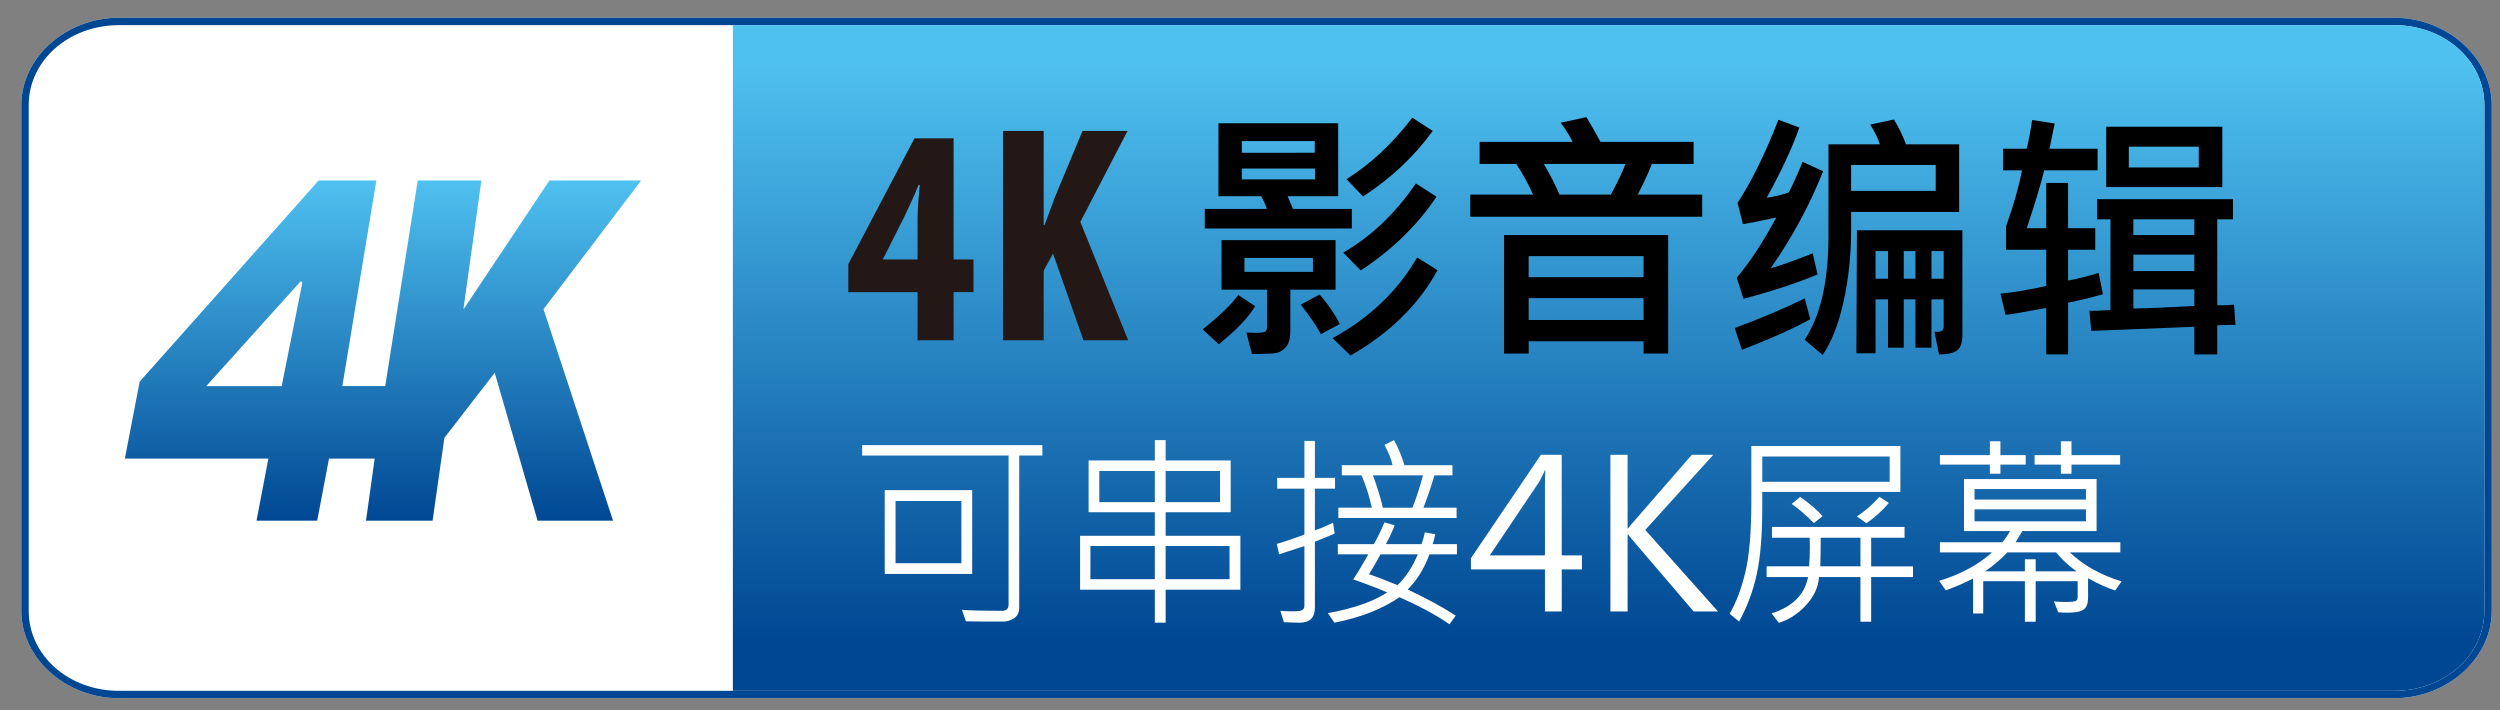
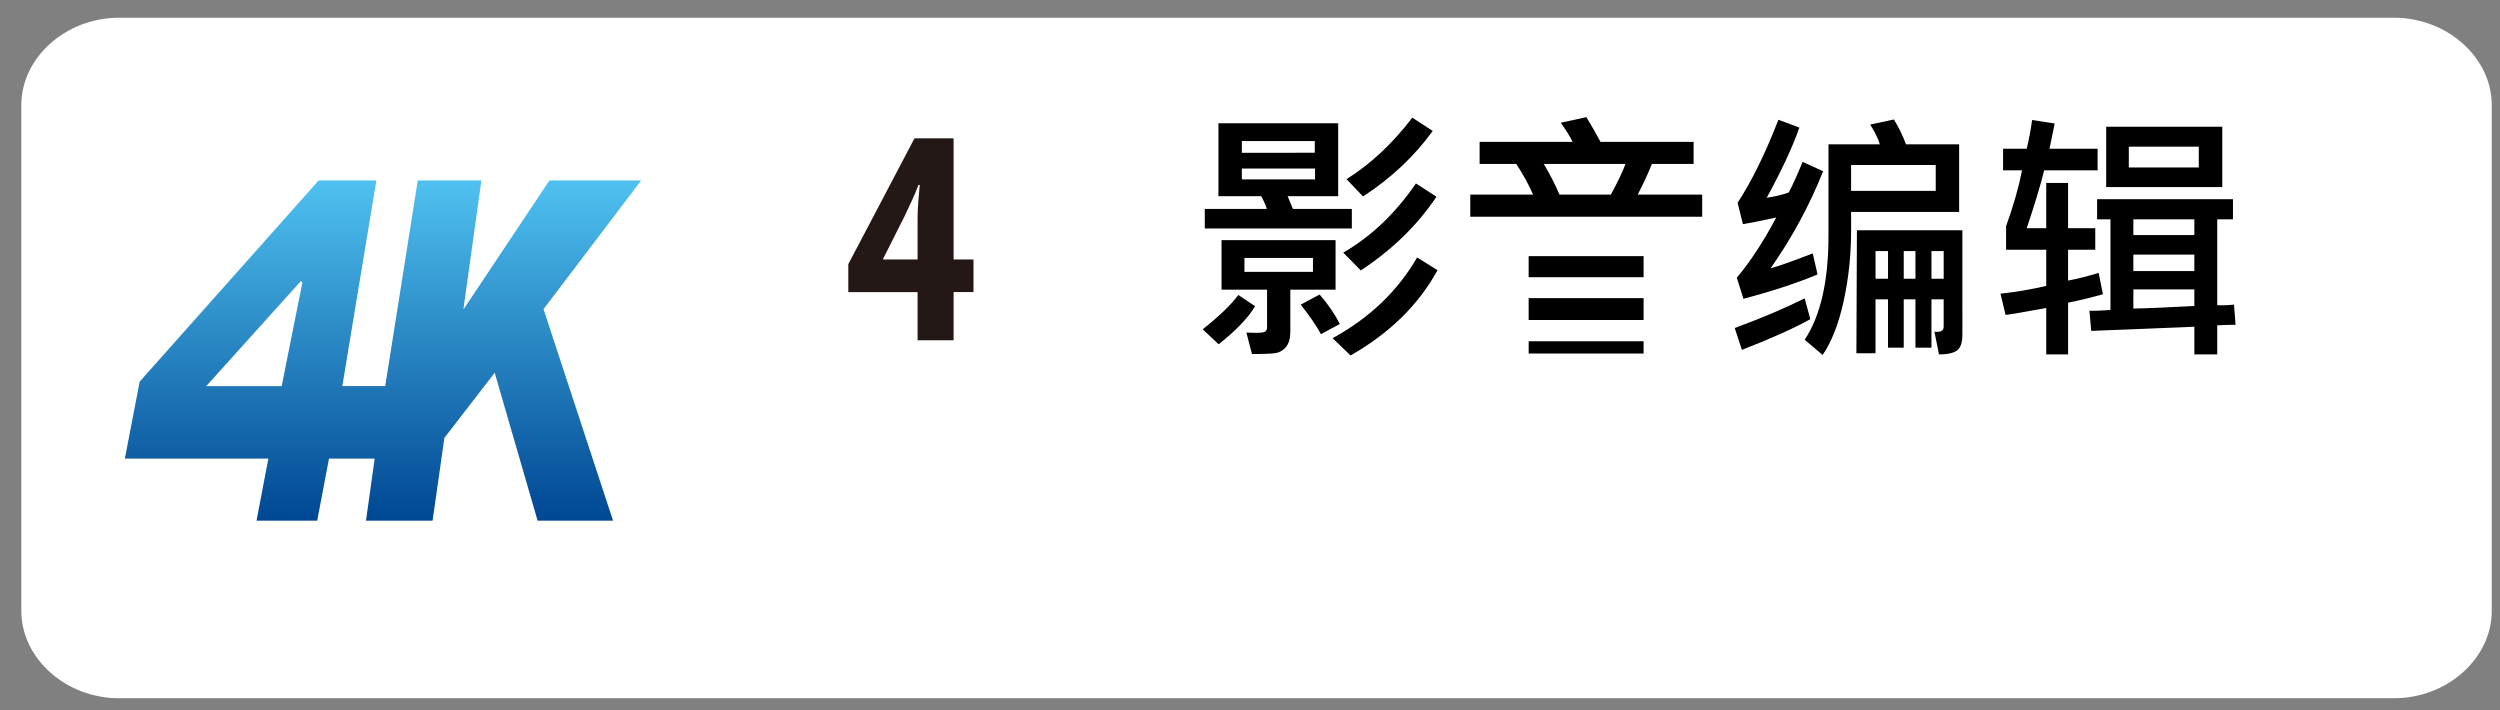
<svg xmlns="http://www.w3.org/2000/svg" version="1.1" id="Layer_1" x="0px" y="0px" width="169px" height="48px" viewBox="0 0 169 48" enable-background="new 0 0 169 48" xml:space="preserve">
  <rect x="0" y="0" width="169" height="48" fill="#808080" stroke="none" />
  <g>
    <g>
      <path fill="#FFFFFF" d="M8.041,1.2h153.801c3.6,0,6.6,2.701,6.6,5.9v34.2c0,3.201-3,5.9-6.6,5.9H8.041c-3.6,0-6.6-2.699-6.6-5.9    V7.101C1.441,3.901,4.441,1.2,8.041,1.2z" />
    </g>
    <g>
-       <path fill="#004793" d="M161.842,1.7c3.398,0,6.1,2.4,6.1,5.4v34.2c0,3-2.698,5.4-6.1,5.4H8.041c-3.4,0-6.1-2.4-6.1-5.4V7.101    c0-3,2.7-5.4,6.1-5.4L161.842,1.7 M161.842,1.2H8.041c-3.6,0-6.6,2.701-6.6,5.9v34.2c0,3.201,3,5.9,6.6,5.9h153.801    c3.6,0,6.6-2.699,6.6-5.9V7.101C168.441,3.901,165.441,1.2,161.842,1.2L161.842,1.2z" />
-     </g>
+       </g>
    <linearGradient id="SVGID_1_" gradientUnits="userSpaceOnUse" x1="328.242" y1="-919.309" x2="328.242" y2="-880.069" gradientTransform="matrix(1 0 0 -1 -219.5 -875.875)">
      <stop offset="0" style="stop-color:#004793" />
      <stop offset="1" style="stop-color:#4FC1F0" />
    </linearGradient>
-     <path fill="url(#SVGID_1_)" d="M49.541,46.7v-45h112.301c3.398,0,6.1,2.4,6.1,5.4v34.2c0,3-2.698,5.4-6.1,5.4H49.541z" />
    <linearGradient id="SVGID_2_" gradientUnits="userSpaceOnUse" x1="245.389" y1="-911.074" x2="245.389" y2="-888.074" gradientTransform="matrix(1 0 0 -1 -219.498 -875.875)">
      <stop offset="0" style="stop-color:#004793" />
      <stop offset="1" style="stop-color:#4FC1F0" />
    </linearGradient>
    <path fill="url(#SVGID_2_)" d="M43.341,12.2h-6.2l-5.8,8.701V20.8l1.2-8.601h-4.3l-2.2,13.901h-2.9l2.3-13.901h-3.9l-12.1,13.6   l-1,5.201h9.7l-0.8,4.199h4.1l0.8-4.199h3.1v-0.1l-0.6,4.299h4.5l0.8-5.6l3.4-4.4l2.9,10h5.1l-4.7-14.299L43.341,12.2z    M19.041,26.102h-5.1l6.4-7.103l0.1,0.101L19.041,26.102z" />
  </g>
  <g>
    <path fill="#231815" d="M62.028,23.001v-3.254h-4.682v-1.891l4.472-8.503h2.646v8.188h1.344v2.205h-1.344V23L62.028,23.001   L62.028,23.001z M62.028,17.542v-2.793c0-0.734,0.084-1.532,0.147-2.246h-0.084c-0.294,0.756-0.588,1.365-0.945,2.121l-1.449,2.875   v0.043H62.028z" />
-     <path fill="#231815" d="M67.803,8.849h2.75v6.361h0.063c0.231-0.588,0.441-1.217,0.672-1.826l1.89-4.535h3.044l-3.191,6.152   l3.233,8h-3.023l-2.058-5.858l-0.63,1.155v4.703h-2.75V8.849z" />
    <g>
      <g>
        <path d="M84.845,20.698c-0.451,0.768-1.271,1.626-2.461,2.575l-1.081-1.011c1.125-0.896,1.928-1.67,2.408-2.32L84.845,20.698z      M91.385,15.442h-9.941v-1.318h4.193c-0.053-0.205-0.18-0.492-0.379-0.861h-2.891V8.332h8.094v4.931h-3.418l0.359,0.861h3.982     V15.442z M90.285,19.582h-3.059v2.821c0,0.469-0.098,0.818-0.293,1.051c-0.197,0.23-0.424,0.369-0.682,0.412     c-0.258,0.045-0.797,0.066-1.618,0.066l-0.378-1.45c0.258,0.012,0.469,0.018,0.633,0.018c0.333,0,0.544-0.027,0.632-0.083     s0.133-0.154,0.133-0.295v-2.54h-3.077v-3.349h7.708V19.582z M88.879,10.327V9.536h-4.93v0.791H88.879z M88.896,12.129v-0.738     h-4.948v0.738H88.896z M88.756,18.378v-0.94h-4.631v0.94H88.756z M90.576,21.902l-1.283,0.686     c-0.258-0.498-0.713-1.163-1.363-1.995l1.275-0.686C89.75,20.528,90.207,21.193,90.576,21.902z M97.176,18.264     c-1.277,2.338-3.236,4.26-5.879,5.766l-1.213-1.169c2.502-1.371,4.406-3.19,5.713-5.458L97.176,18.264z M97.105,13.298     c-1.277,1.916-2.982,3.577-5.115,4.983l-1.186-1.204c1.887-1.09,3.523-2.648,4.912-4.676L97.105,13.298z M96.852,8.851     c-1.248,1.723-2.818,3.199-4.711,4.43l-1.117-1.169c1.635-1.025,3.117-2.411,4.447-4.157L96.852,8.851z" />
-         <path d="M115.07,14.651h-15.68v-1.494h4.246c-0.305-0.697-0.684-1.389-1.135-2.074h-2.479V9.589h6.285     c-0.182-0.375-0.449-0.806-0.801-1.292l1.732-0.378c0.322,0.527,0.641,1.084,0.957,1.67h6.293v1.494h-2.82     c-0.246,0.621-0.566,1.313-0.959,2.074h4.359V14.651z M112.768,23.897h-1.66v-0.826h-7.77v0.826h-1.662v-8.007h11.092V23.897z      M111.107,18.738v-1.424h-7.77v1.424H111.107z M111.107,21.63v-1.477h-7.77v1.477H111.107z M109.885,11.083h-5.527     c0.428,0.715,0.781,1.406,1.063,2.074h3.473C109.344,12.331,109.674,11.64,109.885,11.083z" />
+         <path d="M115.07,14.651h-15.68v-1.494h4.246c-0.305-0.697-0.684-1.389-1.135-2.074h-2.479V9.589h6.285     c-0.182-0.375-0.449-0.806-0.801-1.292l1.732-0.378c0.322,0.527,0.641,1.084,0.957,1.67h6.293v1.494h-2.82     c-0.246,0.621-0.566,1.313-0.959,2.074h4.359V14.651z M112.768,23.897h-1.66v-0.826h-7.77v0.826h-1.662h11.092V23.897z      M111.107,18.738v-1.424h-7.77v1.424H111.107z M111.107,21.63v-1.477h-7.77v1.477H111.107z M109.885,11.083h-5.527     c0.428,0.715,0.781,1.406,1.063,2.074h3.473C109.344,12.331,109.674,11.64,109.885,11.083z" />
        <path d="M122.375,21.577c-1.078,0.604-2.619,1.295-4.623,2.074l-0.484-1.477c1.781-0.656,3.357-1.324,4.729-2.004L122.375,21.577     z M123.244,11.575c-0.914,2.297-2.098,4.485-3.551,6.565c0.604-0.17,1.553-0.507,2.848-1.011l0.326,1.424     c-1.441,0.598-3.111,1.146-5.01,1.644l-0.449-1.424c0.908-1.078,1.797-2.435,2.664-4.069c-0.996,0.217-1.746,0.366-2.25,0.448     l-0.361-1.441c0.943-1.441,1.863-3.313,2.76-5.616l1.416,0.527c-0.457,1.313-1.193,2.895-2.207,4.746     c0.539-0.076,1.037-0.196,1.494-0.36c0.287-0.557,0.598-1.245,0.932-2.065L123.244,11.575z M132.438,14.326h-7.303v1.257     c0,1.652-0.17,3.246-0.506,4.781c-0.338,1.535-0.811,2.745-1.42,3.63l-1.213-1.028c1.072-1.611,1.609-3.952,1.609-7.022V9.756     h3.471c-0.117-0.393-0.334-0.838-0.65-1.336l1.6-0.343c0.322,0.516,0.596,1.075,0.818,1.679h3.594V14.326z M130.855,12.902     v-1.749h-5.721v1.749H130.855z M132.658,22.623c0,0.539-0.123,0.896-0.369,1.072s-0.65,0.264-1.213,0.264l-0.309-1.538     c0.416,0.053,0.625-0.059,0.625-0.334v-1.854h-0.826v3.27h-1.082v-3.27h-0.791v3.27h-1.063v-3.27h-0.844v3.647h-1.293     l0.035-8.314h7.129V22.623z M127.631,18.844v-1.872h-0.844v1.872H127.631z M129.484,18.844v-1.872h-0.791v1.872H129.484z      M131.393,18.844v-1.872h-0.826v1.872H131.393z" />
        <path d="M142.158,19.89c-0.809,0.229-1.594,0.419-2.355,0.571v3.498h-1.477v-3.138c-1.611,0.293-2.527,0.448-2.75,0.466     l-0.344-1.433c1.031-0.111,2.063-0.287,3.094-0.527v-2.443h-2.715v-1.591c0.504-1.406,0.863-2.666,1.08-3.779h-1.283v-1.459h1.6     c0.158-0.668,0.279-1.315,0.361-1.942l1.529,0.237l-0.352,1.705h3.252v1.459h-3.613c-0.229,0.949-0.621,2.253-1.178,3.911h1.318     v-3.059h1.477v3.059h1.838v1.459h-1.838v2.083c0.604-0.111,1.293-0.284,2.066-0.519L142.158,19.89z M151.123,21.955     c-0.264,0-0.676,0.012-1.238,0.035v1.969h-1.547v-1.872l-6.971,0.281l-0.123-1.362c0.346,0.012,0.82-0.006,1.424-0.053v-6.126     h-0.904v-1.362h9.184v1.362h-1.063v5.801c0.246,0.023,0.623,0.012,1.133-0.035L151.123,21.955z M150.227,12.647h-7.848V8.569     h7.848V12.647z M148.637,11.32V9.914h-4.729v1.406H148.637z M148.338,15.891v-1.063h-4.123v1.063H148.338z M148.338,18.325     v-1.116h-4.123v1.116H148.338z M148.338,20.681v-1.116h-4.123v1.292C145.24,20.839,146.615,20.78,148.338,20.681z" />
      </g>
    </g>
  </g>
  <g>
    <path fill="#FFFFFF" d="M70.464,30.793h-1.565v10.288c0,0.306-0.108,0.538-0.325,0.697s-0.478,0.239-0.783,0.239   c-1.244,0-2.076-0.005-2.495-0.014l-0.267-0.779c0.579,0.046,1.481,0.068,2.707,0.068c0.296,0,0.444-0.142,0.444-0.424V30.793   h-9.898v-0.704h12.182V30.793z M65.72,38.798h-5.913v-5.667h5.913V38.798z M64.989,38.073v-4.204h-4.45v4.204H64.989z" />
    <path fill="#FFFFFF" d="M83.85,39.864h-5.052v2.229h-0.731v-2.229h-5.052v-3.644h5.052v-1.593h-4.478v-3.5h4.478v-1.374h0.731   v1.374h4.396v3.5h-4.396v1.593h5.052V39.864z M78.066,39.153v-2.242h-4.354v2.242H78.066z M78.066,33.944v-2.105h-3.753v2.105   H78.066z M82.475,33.944v-2.105h-3.677v2.105H82.475z M83.117,39.153v-2.242h-4.32v2.242H83.117z" />
    <path fill="#FFFFFF" d="M90.247,33.035h-1.36v2.81c0.282-0.082,0.692-0.251,1.23-0.506l0.103,0.731   c-0.159,0.077-0.604,0.26-1.333,0.547v4.464c0,0.675-0.344,1.012-1.032,1.012c-0.292,0-0.647-0.012-1.066-0.034l-0.239-0.766   c0.328,0.022,0.597,0.034,0.807,0.034c0.374,0,0.604-0.032,0.69-0.096s0.13-0.155,0.13-0.273v-4.047l-1.709,0.561l-0.157-0.704   c0.552-0.159,1.174-0.369,1.866-0.629v-3.104h-1.839v-0.731h1.839v-2.495h0.711v2.495h1.36V33.035z M98.491,37.472h-1.859   c-0.355,0.962-0.846,1.755-1.47,2.379c1.235,0.579,2.317,1.167,3.247,1.764l-0.424,0.588c-0.866-0.606-1.994-1.217-3.384-1.832   c-1.176,0.807-2.641,1.381-4.396,1.723l-0.438-0.649c1.709-0.306,3.044-0.771,4.006-1.395c-0.511-0.232-1.276-0.526-2.297-0.882   c0.269-0.396,0.61-0.962,1.025-1.695h-2.064v-0.69h2.44c0.265-0.474,0.501-0.964,0.711-1.47l0.69,0.198   c-0.142,0.378-0.337,0.802-0.588,1.271h2.406c0.082-0.21,0.157-0.474,0.226-0.793l0.697,0.123c-0.027,0.169-0.084,0.392-0.171,0.67   h1.641V37.472z M98.464,35.018h-7.991V34.32h2.263c-0.183-0.815-0.415-1.545-0.697-2.188h-1.333v-0.684h3.432   c-0.077-0.374-0.26-0.832-0.547-1.374l0.643-0.321c0.292,0.524,0.526,1.089,0.704,1.695h3.247v0.684h-1.217   c-0.237,0.798-0.485,1.526-0.745,2.188h2.242V35.018z M95.846,37.472h-2.522c-0.296,0.552-0.556,0.998-0.779,1.34   c0.515,0.178,1.157,0.426,1.928,0.745C95.019,39.037,95.477,38.342,95.846,37.472z M96.194,32.133h-3.384   c0.306,0.829,0.528,1.559,0.67,2.188h2.003C95.752,33.637,95.989,32.907,96.194,32.133z" />
-     <path fill="#FFFFFF" d="M106.94,38.49h-1.367v2.844h-1.135V38.49h-5.004v-0.752l4.73-6.993h1.408v6.802h1.367V38.49z    M104.438,37.547v-4.662c0-0.323,0.009-0.69,0.027-1.101h-0.027c-0.036,0.101-0.171,0.371-0.403,0.813l-3.329,4.949H104.438z" />
    <path fill="#FFFFFF" d="M116.136,41.334h-1.647l-4.149-4.854c-0.142-0.169-0.234-0.287-0.28-0.355h-0.034v5.209h-1.162V30.745   h1.162v4.977h0.034c0.063-0.101,0.157-0.217,0.28-0.349l4.026-4.628h1.449l-4.594,5.079L116.136,41.334z" />
    <path fill="#FFFFFF" d="M128.467,33.254h-9.338v1.08c0,1.827-0.122,3.31-0.365,4.447c-0.244,1.137-0.645,2.216-1.2,3.236   l-0.643-0.526c0.438-0.743,0.792-1.676,1.063-2.8c0.271-1.123,0.406-2.715,0.406-4.774V30.15h10.076V33.254z M127.742,32.57v-1.709   h-8.613v1.709H127.742z M129.321,39.01h-2.83v3.021h-0.725V39.01h-2.803c-0.041,0.665-0.326,1.291-0.854,1.877   c-0.528,0.585-1.148,0.992-1.859,1.22l-0.492-0.649c1.408-0.433,2.23-1.249,2.468-2.447h-2.803v-0.725h2.871   c0.036-0.383,0.055-0.825,0.055-1.326c0-0.232-0.005-0.436-0.014-0.608h-2.55v-0.731h8.962v0.731h-2.256v1.935h2.83V39.01z    M123.203,34.895l-0.588,0.465c-0.52-0.533-1.019-0.964-1.497-1.292l0.574-0.479C122.376,34.076,122.88,34.512,123.203,34.895z    M125.767,38.285v-1.935h-2.687c0,0.61-0.009,1.256-0.027,1.935H125.767z M127.688,33.999c-0.438,0.515-0.943,0.973-1.518,1.374   l-0.643-0.465c0.515-0.328,1.023-0.768,1.524-1.319L127.688,33.999z" />
-     <path fill="#FFFFFF" d="M143.417,39.304l-0.431,0.615c-0.515-0.164-1.126-0.439-1.832-0.827v1.306c0,0.388-0.097,0.654-0.291,0.8   c-0.193,0.146-0.562,0.219-1.104,0.219c-0.187,0-0.395-0.009-0.622-0.027l-0.294-0.738c0.228,0.027,0.47,0.041,0.725,0.041   c0.415,0,0.665-0.022,0.752-0.068s0.13-0.135,0.13-0.267V39.29h-2.837v2.741h-0.731V39.29h-2.816v2.181h-0.684v-2.365   c-0.602,0.31-1.217,0.576-1.846,0.8l-0.451-0.643c1.436-0.433,2.63-1.073,3.582-1.921h-3.527v-0.684h4.218   c0.228-0.278,0.401-0.531,0.52-0.759h-3.11v-3.514h8.962v3.514h-5.018c-0.251,0.419-0.403,0.672-0.458,0.759h7.082v0.684h-3.418   C140.842,38.217,142.009,38.871,143.417,39.304z M136.937,31.408h-1.709v0.615h-0.711v-0.615h-3.377v-0.643h3.377v-0.937h0.711   v0.937h1.709V31.408z M141.011,33.773v-0.711h-7.533v0.711H141.011z M141.011,35.243V34.43h-7.533v0.813H141.011z M140.368,38.62   c-0.547-0.396-1.005-0.822-1.374-1.278h-3.302c-0.41,0.446-0.909,0.873-1.497,1.278h2.687v-0.813h0.731v0.813H140.368z    M143.321,31.408h-3.288v0.615h-0.718v-0.615h-1.777v-0.643h1.777v-0.937h0.718v0.937h3.288V31.408z" />
  </g>
</svg>